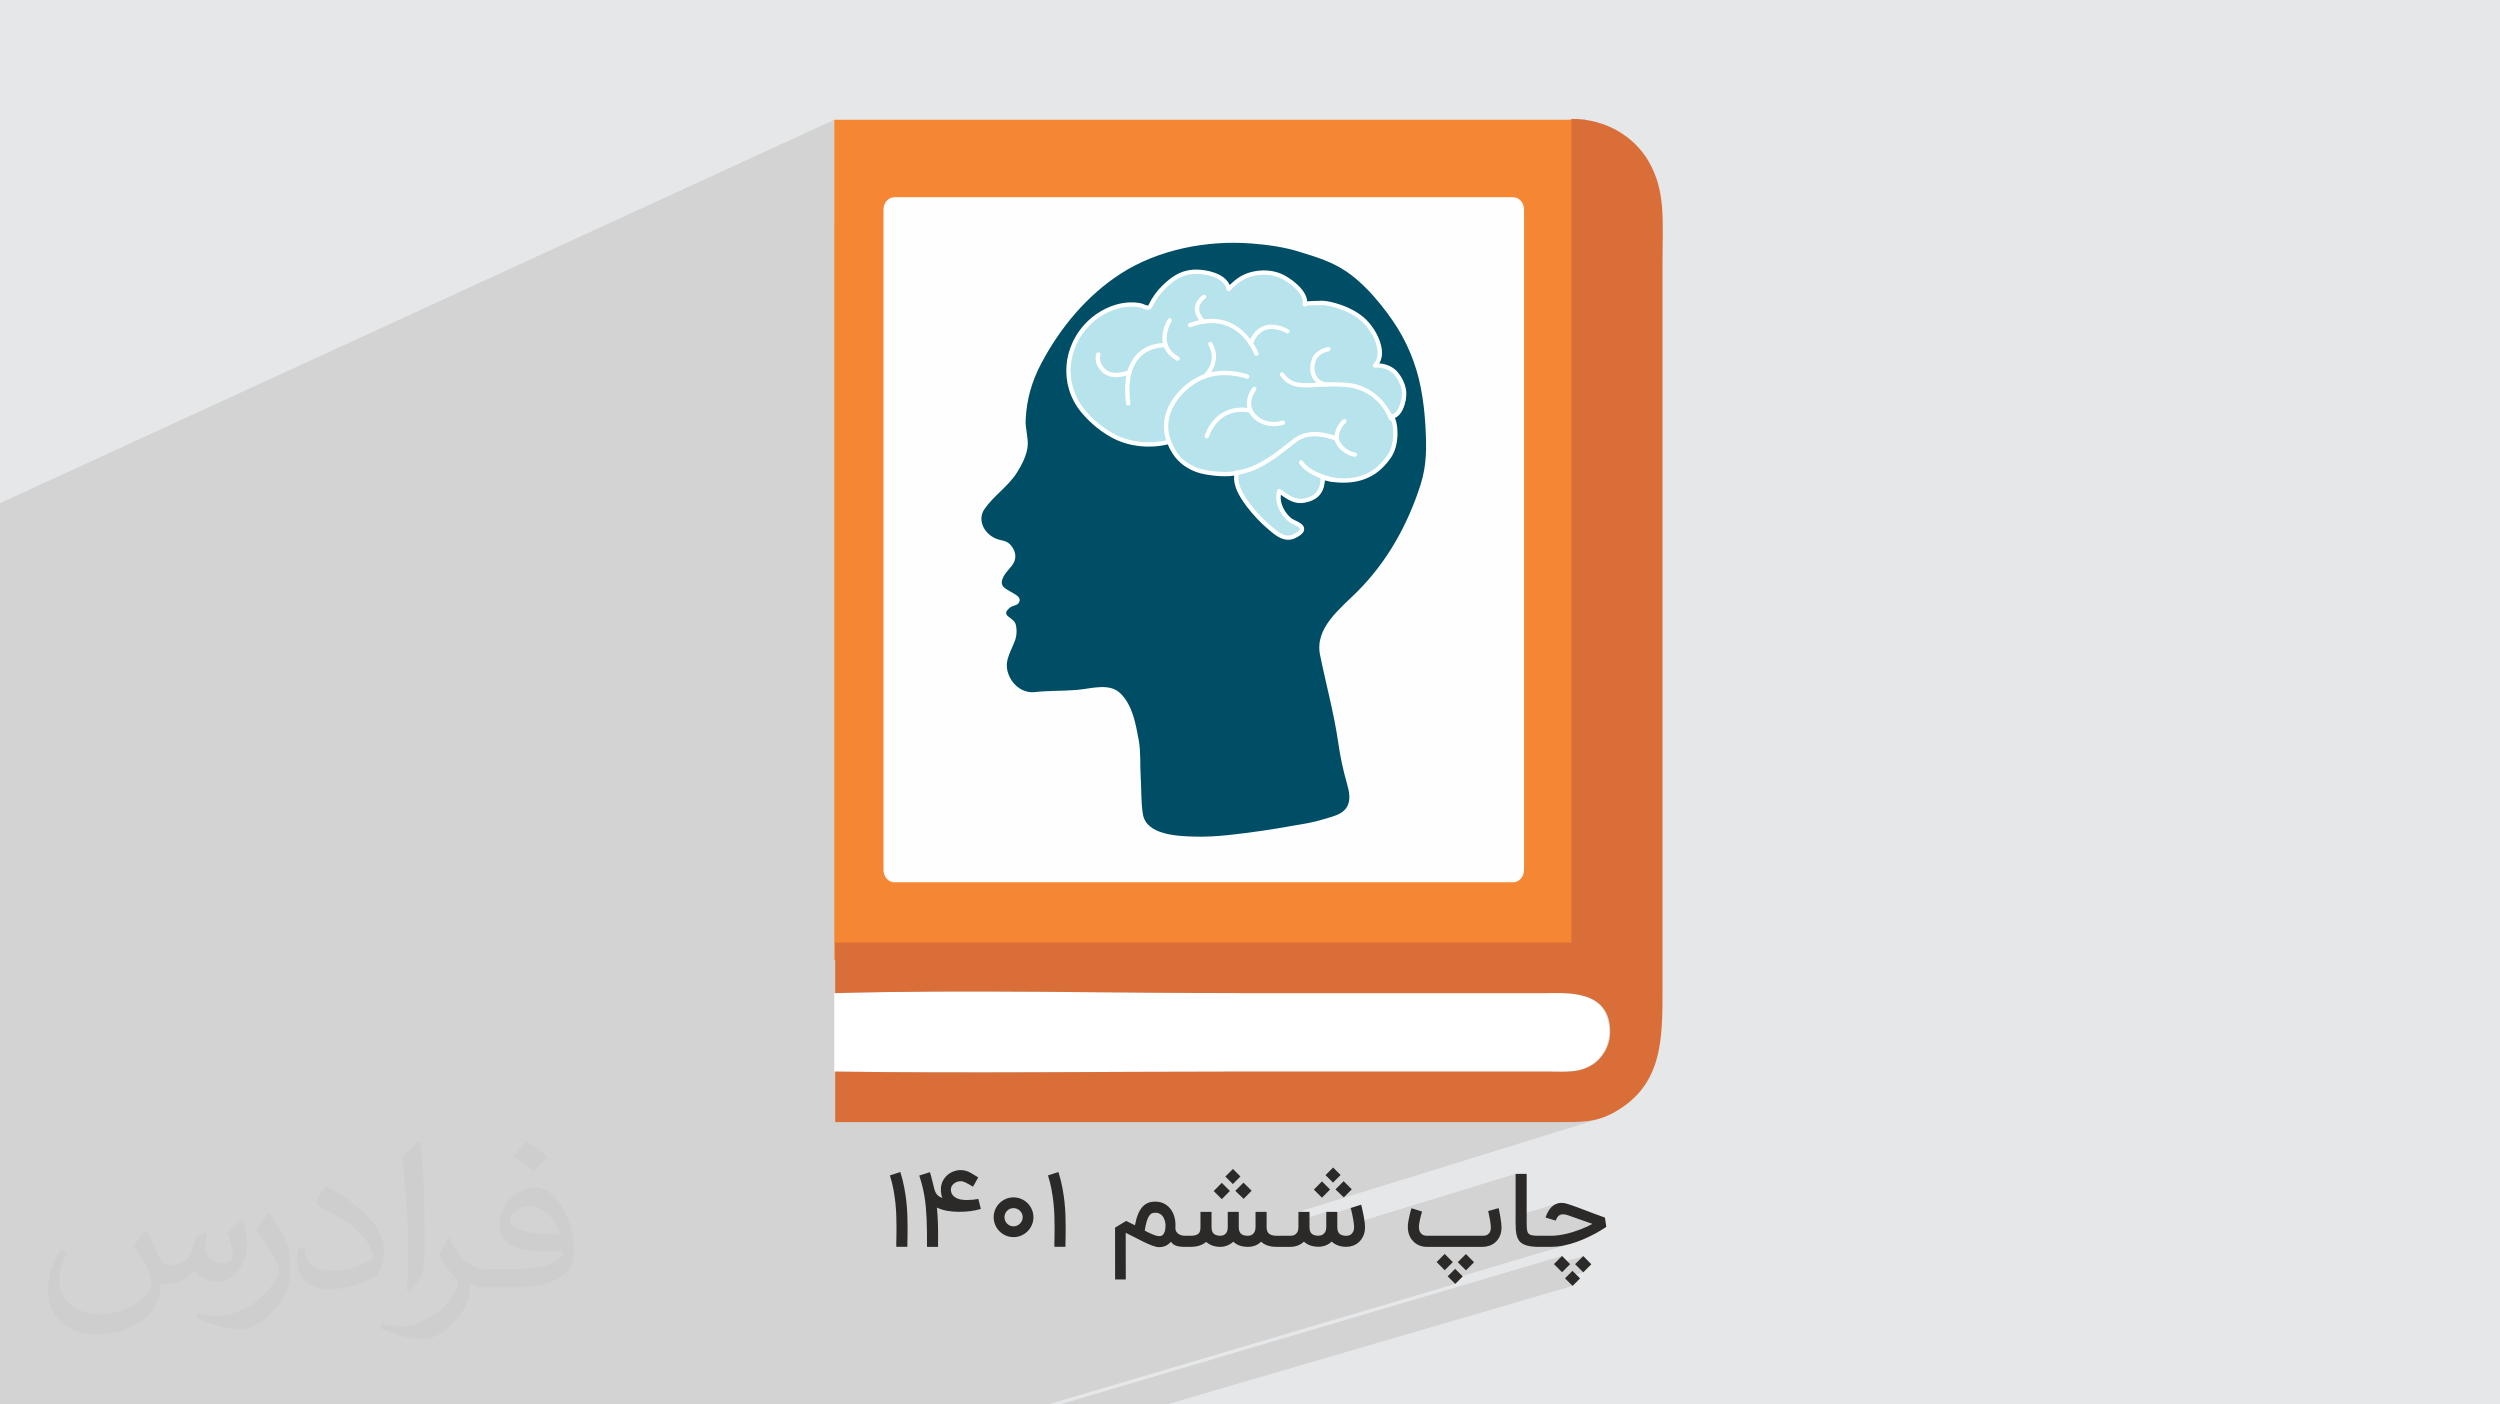
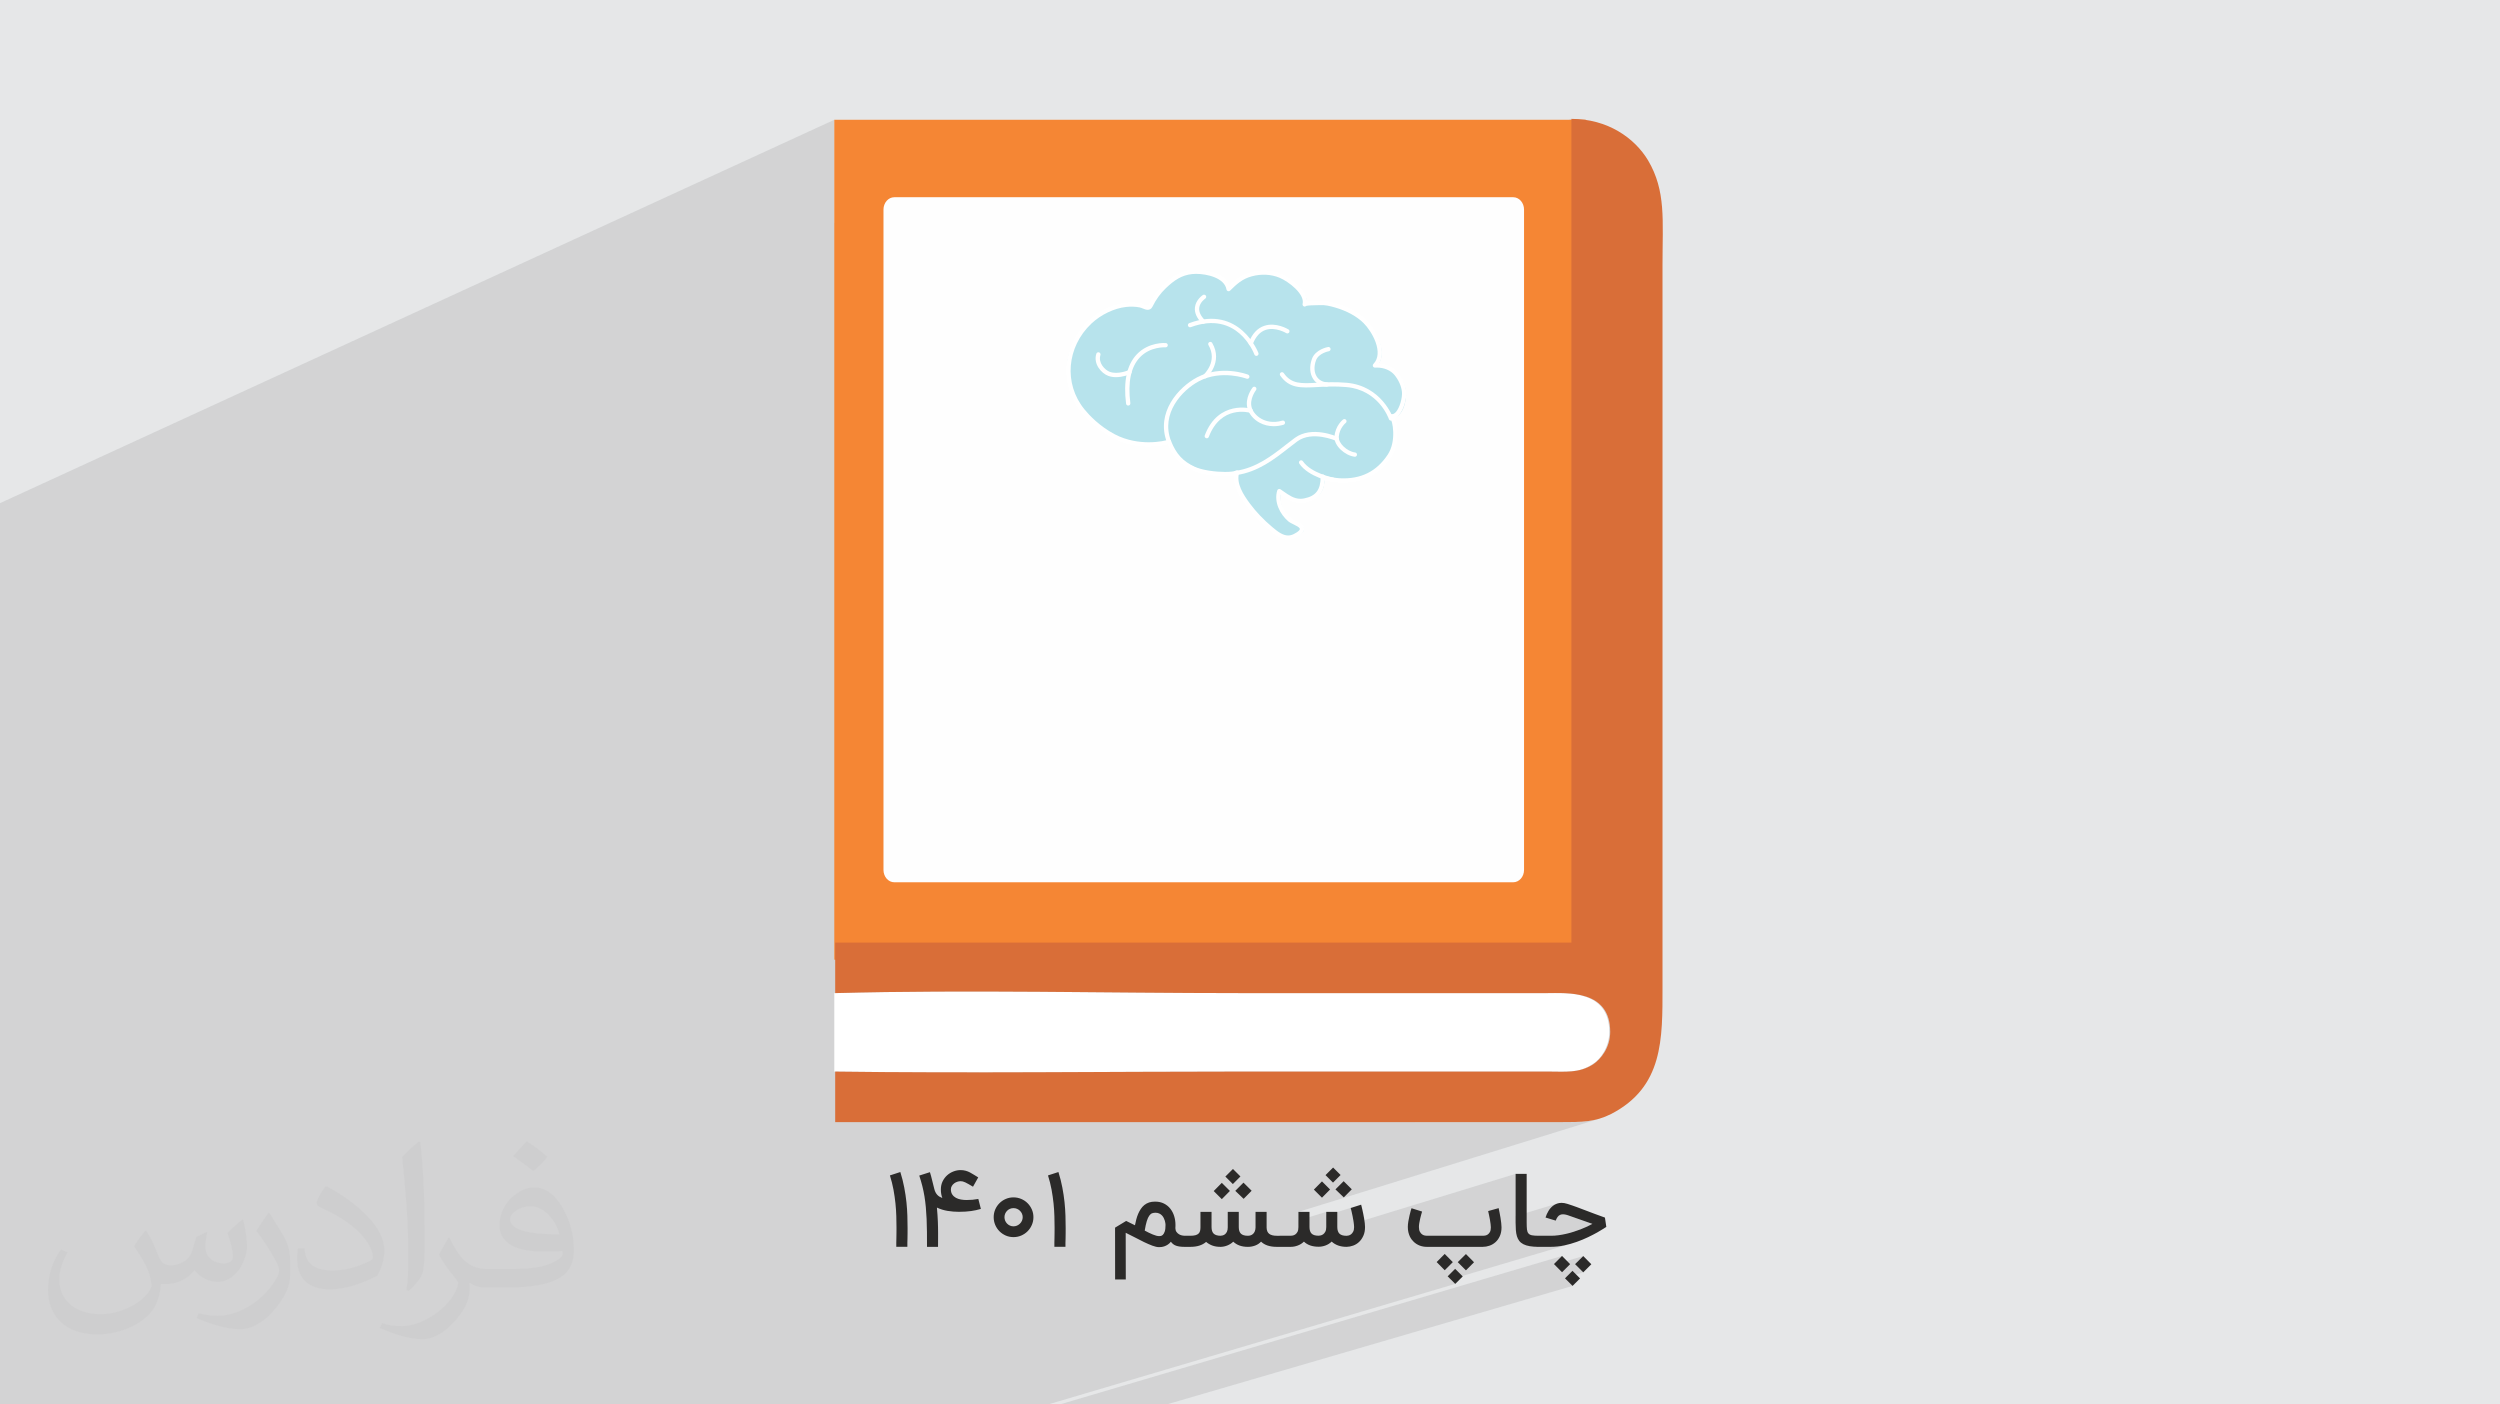
<svg xmlns="http://www.w3.org/2000/svg" xml:space="preserve" width="94.192mm" height="52.917mm" version="1.1" style="shape-rendering:geometricPrecision; text-rendering:geometricPrecision; image-rendering:optimizeQuality; fill-rule:evenodd; clip-rule:evenodd" viewBox="0 0 9419.16 5291.66">
  <defs>
    <style type="text/css">
   
    .fil5 {fill:#D96E38}
    .fil0 {fill:#E6E7E8}
    .fil3 {fill:#F58634}
    .fil6 {fill:#FEFEFE}
    .fil4 {fill:white}
    .fil10 {fill:#2B2A29;fill-rule:nonzero}
    .fil7 {fill:#004E66;fill-rule:nonzero}
    .fil8 {fill:#B7E3EC;fill-rule:nonzero}
    .fil9 {fill:white;fill-rule:nonzero}
    .fil2 {fill:#373435;fill-opacity:0.031}
    .fil1 {fill:#2B2A29;fill-opacity:0.102}
   
  </style>
  </defs>
  <g id="Layer_x0020_1">
    <polygon class="fil0" points="-0,0 9419.16,0 9419.16,5291.66 -0,5291.66 " />
    <path class="fil1" d="M3744.96 5291.66l-27.52 0 -22.46 0 -33.84 0 -33.41 0 -9.1 0 -6.19 0 -61.41 0 -0.46 0 -52.32 0 -19.58 0 -0.74 0 -120.61 0 -154.61 0 -74.24 0 -99.3 0 -23.92 0 -10.41 0 -63.22 0 -23.86 0 -5.57 0 -6.63 0 -5.03 0 -8.69 0 -8.01 0 -75.53 0 -17.53 0 -24.7 0 -1.96 0 -41.65 0 -25.17 0 -1.28 0 -4.36 0 -7.5 0 -15.77 0 -11.49 0 -1.37 0 -62.31 0 -18.5 0 -13.35 0 -1.96 0 -0.87 0 -0.42 0 -4.56 0 -1.01 0 -71.66 0 -3.4 0 -15.98 0 -0.53 0 -2.52 0 -10.29 0 -13.24 0 -8.7 0 -18.12 0 -36.05 0 -9.68 0 -11.32 0 -3.59 0 -36.59 0 -11.59 0 -57.07 0 -21.15 0 -5.65 0 -28.13 0 -2.49 0 -36.42 0 -12.62 0 -3.51 0 -28.88 0 -10.4 0 -0.61 0 -30.55 0 -5.51 0 -14.85 0 -10.69 0 -10.44 0 -20.84 0 -0.65 0 -26.52 0 -1.76 0 -1.89 0 -12.99 0 -23.98 0 -19.41 0 -33.75 0 -22.76 0 -4.76 0 -125.74 0 -44.04 0 -6.57 0 -32.51 0 -70.26 0 -39.27 0 -17.23 0 -74.52 0 -0.63 0 -24.96 0 -22.38 0 -105.43 0 -0.28 0 -40.17 0 -84.17 0 -14.19 0 -72.01 0 -35.19 0 -122.56 0 -46.34 0 -11.16 0 -16.73 0 -102.92 0 -81.44 0 -573.43 0 -76.87 0 0 -0.51 0 -32.03 0 -28.63 0 -110.4 0 -1.05 0 -0.03 0 -0.02 0 -0.01 0 -1.04 0 -263.65 0 -1.09 0 -1.05 0 -1.6 0 -14.38 0 -19.1 0 -59.18 0 -17.74 0 -56.95 0 -57.7 0 -125.27 0 -122.38 0 -172.83 0 -66.55 0 -46.1 0 -82.71 0 -92.72 0 -0.35 0 -3.59 0 -8.19 0 -1.26 0 -1.43 0 -2.7 0 -1.95 0 -3.16 0 -4.49 0 -29.36 0 -5.91 0 -1.46 0 -5.88 0 -3.67 0 -26.49 0 -2.5 0 -1.02 0 -4.98 0 -6.28 0 -1.75 0 -0.78 0 -2.57 0 -13.17 0 -0.5 0 -0.62 0 -1.84 0 -0.4 0 -0.48 0 -0.45 0 -1.7 0 -0.48 0 -8.97 0 -0.08 0 -9.3 0 -0.86 0 -4.59 0 -1.41 0 -2.62 0 -0.06 0 -2.06 0 -0.51 0 -5.5 0 -3.21 0 -6.78 0 -0.52 0 -0.38 0 -25.47 0 -14.2 0 -7.79 0 -8.9 0 -0.19 0 -12.12 0 -0.49 0 -3.15 0 -0.3 0 -1.94 0 -0.79 0 -1.01 0 -0.49 0 -2.86 0 -4.58 0 -1.91 0 -1.17 0 -1.61 0 -0.63 0 -0.42 0 -1.26 0 -0.31 0 -2.34 0 -4.65 0 -0.01 0 -0.66 0 -1.07 0 -1.73 0 -3.37 0 -0.52 0 -0.01 0 -0.08 0 -9.76 0 -8.37 0 -1.05 0 -7.97 0 -0.27 0 -2.51 0 -3.14 0 -1.06 0 -1.76 0 -9.51 0 -19.95 0 -21.18 0 -5.85 0 -2.15 0 -7.28 0 -6.09 0 -16.57 0 -2.06 0 -15.27 0 -0.52 0 -1.46 0 -8.76 0 -0.53 0 -0.22 0 -1.13 0 -0.19 0 -5.1 0 -4.11 0 -3.01 0 -1.57 0 -4.73 0 -0.54 0 -2.79 0 -1.46 0 -2.75 0 -0.14 0 -4.07 0 -3.37 0 -3 0 -3.6 0 -9.49 0 -1.27 0 -0.21 0 -40.69 0 -0.97 0 -1.38 0 -8.93 0 -0.19 0 -2.91 0 -2.36 0 -0.17 0 -1.29 0 -12.44 0 -2.47 0 -1.34 0 -1.2 0 -0.83 0 -24.25 0 -6.83 0 -24.15 0 -0.22 0 -0.34 0 -4.08 0 -0.36 0 -0.21 0 -7.18 0 -1.62 0 -0.25 0 -0.19 0 -0.14 0 -0.06 0 -0.7 0 -1.68 0 -6.58 0 -12.41 0 -3.04 0 -6.64 0 -0.55 0 -1.52 0 -10.62 0 -0.47 0 -2.71 0 -7.06 0 -7.99 0 -11.26 0 -3.73 0 -2.03 0 -0.57 0 -2.27 0 -2.45 0 -0.33 0 -0.64 0 -2.09 0 -0.79 0 -0.67 0 -0.3 0 -2.42 0 -6.08 0 -0.05 0 -0.94 0 -1.32 0 -5.05 0 -4.34 0 -14.86 0 -14.76 0 -0.8 0 -11.03 0 -1.74 0 -3.35 0 -1.81 0 -7.07 0 -0.58 0 -0.78 0 -3.39 0 -1.65 0 -7.87 0 -7.26 0 -26.62 0 -0.03 0 -2.7 0 -6.57 0 -6.1 0 -1.39 0 -0.01 0 -6.06 0 -0.56 0 -2.95 0 -14.9 0 -0.84 0 -1.5 0 -1.14 0 -0.27 0 -1.09 0 -0.12 0 -8.87 0 -1.28 0 -15.46 0 -5.17 0 -1.64 0 -8.42 0 -0.31 0 -0.15 0 -7.71 0 -9.39 0 -1.28 0 -7.21 0 -2.49 0 -3.32 0 -1.14 0 -3.66 0 -3.31 0 -4.91 0 -1.42 0 -0.1 0 -0.73 0 -0.63 0 -0.69 0 -2.18 0 -0.25 0 -5.34 0 -6.07 0 -79.34 0 -8.82 0 -572.6 0 -0.04 0 -3.03 0 -350.04 3143.37 -1444.44 0 389.44 210.21 -93.96 7.65 -2.71 8.09 -0.93 0.1 -0.04 1851.4 0 699.66 -295.2 0 3103.47 -195.53 64.57 249.93 0 -383.78 125.8 237.61 0 15 -0.11 16.7 -0.16 18.03 0.07 19 0.57 19.6 1.35 19.83 2.4 19.68 3.72 19.18 5.33 18.3 7.19 17.06 9.34 15.45 11.76 13.46 14.46 11.11 17.42 8.39 20.66 5.31 24.18 1.85 27.97 -0.39 10.67 -1.13 10.34 -1.82 9.99 -2.45 9.63 -3.02 9.25 -3.55 8.85 -4.02 8.45 -4.43 8.02 -4.79 7.59 -5.09 7.13 -5.34 6.67 -5.54 6.18 -5.68 5.69 -5.76 5.17 -5.79 4.65 -5.77 4.1 -10.12 5.9 -10.01 5.02 -9.92 4.2 -9.89 3.46 -630.22 198.98 540.94 0 3.4 0 15.51 -0.01 14.71 -0.05 13.98 -0.14 13.32 -0.28 12.75 -0.45 12.25 -0.68 11.82 -0.95 11.47 -1.26 11.19 -1.62 10.98 -2.02 10.85 -2.47 10.8 -2.97 -1133.9 351.12 0 32.24 104.9 -32.38 0 13.44 131.41 -40.51 -39.45 12.59 0.2 0.72 0.21 0.79 0.24 0.86 0.25 0.94 0.27 1.02 0.29 1.09 0.31 1.16 0.33 1.25 0.32 1.31 0.32 1.35 0.33 1.4 0.34 1.45 0.35 1.49 0.35 1.54 0.36 1.58 0.36 1.63 0.36 1.64 0.36 1.67 0.36 1.71 0.36 1.73 0.35 1.75 0.36 1.79 0.36 1.8 0.36 1.83 0.36 1.83 0.35 1.81 0.33 1.81 0.33 1.8 0.31 1.79 0.31 1.79 0.3 1.79 0.29 1.79 0.29 1.74 0.27 1.72 0.25 1.69 0.24 1.67 0.23 1.63 0.22 1.62 0.01 0.04 609.6 -186.77 0 159.28 157.62 -47.55 -3.12 1.07 -3.01 1.24 -2.91 1.41 -2.79 1.57 -2.7 1.73 -2.59 1.89 -2.47 2.05 -2.36 2.16 -2.27 2.27 -2.17 2.39 -2.07 2.5 -1.96 2.62 -1.86 2.74 -1.76 2.85 -1.69 2.93 -1.59 2.96 -1.5 2.99 -1.41 3.04 -1.32 3.06 -1.23 3.11 -1.14 3.14 -1.04 3.18 10.51 3.17 46.54 -13.98 1.41 -0.42 1.46 -0.34 1.51 -0.26 1.55 -0.17 1.61 -0.09 1.65 -0.02 1.69 0.07 1.75 0.13 1.81 0.21 1.88 0.28 1.94 0.35 2 0.43 2.06 0.49 2.12 0.57 95.17 33.42 -2.29 1.29 -2.35 1.28 -2.42 1.29 -2.49 1.29 -2.56 1.3 -2.62 1.29 -2.7 1.3 -2.77 1.31 -2.86 1.31 -2.9 1.3 -2.95 1.29 -2.99 1.29 -3.04 1.27 -3.09 1.27 -3.13 1.25 -3.18 1.24 -3.24 1.24 -3.27 1.22 -3.31 1.2 -3.33 1.18 -3.38 1.15 -3.4 1.14 -3.45 1.12 -3.47 1.11 -3.47 1.09 -3.48 1.05 -132.29 39.42 0 14.98 3.24 0.08 4.87 0.04 46.86 0 6.14 -0.09 6.14 -0.25 6.16 -0.42 6.16 -0.59 6.16 -0.75 6.18 -0.92 6.18 -1.07 6.18 -1.23 6.14 -1.38 6.07 -1.47 6.02 -1.55 5.96 -1.64 5.89 -1.73 -457.58 135.77 16.97 16.97 -1534.59 454.33 -70.76 0 -48.35 0 -6.55 0 -22.36 0 -7.63 0 -26.83 0 -20.39 0 -0.46 0zm649.72 0l-120.48 0 -7.59 0 -57.13 0 -20.13 0 -51.84 0 -68.64 0 -7.81 0 -69 0 1893.17 -559.72 -30.49 30.56 1.86 1.88 108.57 -32.02 -30.92 30.5 30.92 30.9 -65.58 19.22 -3.31 3.31 28.6 28.6 -1530.2 446.77z" />
    <path class="fil2" d="M550.85 4636.82c17.98,27.25 29.64,53.44 41.02,82.55 8.46,16.94 12.95,48.16 52.65,48.16 11.63,0 28.32,-3.43 43.13,-11.63 16.66,-8.74 29.36,-21.97 35.99,-42.06l15.87 -53.44 38.63 -19.05 2.64 2.64c-5.28,20.12 -6.6,39.42 -6.6,54.51 0,44.7 38.63,61.65 69.32,61.65 17.98,0 34.14,-8.74 34.14,-25.15 0,-21.16 -8.99,-57.15 -20.65,-89.43 17.98,-17.98 35.99,-35.99 56.62,-50.55l3.17 1.6c8.99,38.1 14.02,75.67 14.02,100.81 0,24.61 -10.85,51.87 -19.84,69.6 -18.52,34.92 -51.33,62.71 -91.01,62.71 -30.15,0 -63.75,-15.09 -86.79,-43.13l-1.32 0c-21.69,27 -55.3,51.33 -109.02,51.33l-16.66 0c-2.64,35.46 -10.31,60.58 -21.97,83.08 -32,62.43 -127,106.63 -216.43,106.63 -124.36,0 -186.79,-71.7 -186.79,-167.21 0,-59 19.3,-113.77 48.95,-152.65l24.33 10.06c-18.52,35.46 -30.96,68.78 -30.96,101.6 0,89.43 72.77,132.03 156.64,132.03 77.8,0 174.09,-49.48 191.57,-106.88 -6.6,-62.71 -30.15,-92.07 -66.14,-149.22 10.85,-19.05 24.87,-38.1 42.34,-58.47l3.17 0 0 0 0 0 -0.02 -0.09zm1434.31 -336.55c26.19,16.41 51.87,35.71 76.99,57.94 -14.02,19.84 -31.5,37.85 -53.19,53.72 -25.15,-20.37 -50.27,-37.85 -75.95,-56.36 17.45,-19.58 34.67,-38.35 52.12,-55.3l0 0 0 0 0 0 0 0 0 0 0.03 0zm13.49 244.48c-42.34,0 -76.99,27.79 -76.99,48.41 0,44.2 84.66,57.94 186,57.4 -12.7,-51.87 -57.15,-105.84 -109.02,-105.84l0.01 0.03zm-95 236.55c55.04,0 103.2,-1.6 139.95,-10.85 41.02,-10.31 75.67,-30.96 75.67,-45.24 0,-3.71 0,-8.2 -1.32,-11.91 -23.01,2.11 -49.48,2.11 -72.49,2.11 -74.6,0 -131.75,-16.94 -154.25,-58.75 -5.56,-11.63 -9.52,-24.61 -9.52,-39.42 0,-40.49 17.45,-79.91 48.16,-107.16 25.65,-22.48 53.97,-36.5 82.8,-36.5 52.12,0 93.65,41.81 122.76,107.7 15.87,35.99 26.72,77.52 26.72,129.92 0,34.92 -9.52,64.29 -31.22,85.98 -40.49,39.17 -115.09,53.97 -229.39,53.97l-51.87 0 0 0 -13.49 0c-28.32,0 -48.69,-5.03 -64.82,-17.45l-2.64 0c0.79,6.6 1.32,12.95 1.32,19.05 0,25.65 -8.46,58.47 -25.65,84.66 -50.8,75.41 -105.84,108.2 -153.47,108.2 -48.16,0 -107.16,-18.52 -160.35,-42.6l9.52 -18.52c17.2,7.14 41.02,11.91 73.81,11.91 85.98,0 198.96,-82.55 212.98,-163.25 -3.17,-6.6 -8.99,-15.34 -17.2,-24.61 -25.15,-29.9 -41.02,-54.76 -55.83,-80.95 12.7,-25.15 24.33,-45.24 35.18,-63.5l4.5 -0.53c36.78,74.88 70.1,117.73 144.45,117.73l11.63 0 0 0 53.97 0 0 0 0 0 0 0 0 0 0 0 0.09 0.01zm-372.54 79.12c6.35,-34.39 6.88,-73.02 6.88,-109.02l0 -53.44c0,-99.75 -12.7,-244.73 -23.01,-339.19 17.98,-19.3 43.13,-42.06 62.97,-57.4l5.82 1.6c13.49,118.8 16.66,256.39 16.66,383.64 0,33.35 -1.32,65.89 -4.5,89.69 -1.85,30.15 -19.3,52.91 -56.62,87.83l-8.2 -3.71zm-383.38 -157.43c1.85,46.84 24.87,83.62 105.31,83.62 50.01,0 92.33,-12.95 139.17,-35.18 8.46,-3.71 12.95,-8.74 12.95,-12.95 0,-29.36 -22.48,-68.25 -60.32,-103.71 -36.78,-33.35 -85.47,-62.71 -130.96,-82.3 -15.62,-6.6 -20.65,-13.49 -20.65,-20.12 0,-13.49 17.98,-41.81 32.82,-62.18l5.03 -0.53c52.12,27.25 110.34,67.74 153.47,112.7 39.17,41.53 63.5,83.62 63.5,129.39 0,33.86 -10.31,65.61 -27,95.25 -57.15,28.83 -118.01,50.8 -178.33,50.8 -73.28,0 -123.29,-34.39 -123.29,-115.09 0,-8.74 0,-22.22 3.17,-39.7l25.15 0 0 0 0 0 0 0 0 0 0 0 -0.02 0zm-132.57 -133.1l45.52 73.56c16.66,27.25 32.28,56.9 32.28,103.71l0 59.79c0,48.41 -30.96,100.28 -80.95,151.61 -39.17,34.67 -73.81,49.48 -105.84,49.48 -47.62,0 -102.13,-14.81 -165.1,-41.81l7.14 -18.52c19.84,5.28 42.85,9.78 71.17,9.78 90.5,-0.53 183.08,-66.67 225.42,-147.37 5.03,-9.27 6.88,-17.98 6.88,-24.08 0,-9.27 -5.03,-19.58 -8.99,-28.83 -23.01,-43.38 -48.69,-83.08 -76.99,-119.86 14.81,-23.29 29.64,-45.77 45.77,-68l3.71 0.53 0 0 0 0 0 0 0 0 0 0 -0.02 0.01z" />
    <g id="_3108968721952">
      <g>
        <polygon class="fil3" points="3143.37,3615.88 5974.88,3615.88 5974.88,451.24 3143.37,451.24 " />
        <path class="fil4" d="M3143.37 4037.38l0 -295.72c503.08,-13.62 1023.16,0 1529.64,0l1152.33 0c74.75,0 237.94,-13.62 237.94,146.15 0,57.78 -33.99,105.38 -64.57,122.38 -50.98,33.99 -101.98,27.17 -169.95,27.17l-1152.33 0c-509.87,0 -1026.56,6.8 -1536.44,0l3.4 0 -0.03 0 0.01 0.02z" />
        <path class="fil5" d="M3143.37 4037.38c509.86,6.8 1026.56,0 1536.44,0l1152.33 0c67.96,0 115.57,6.8 169.95,-27.17 30.6,-20.41 64.57,-64.6 64.57,-122.38 0,-159.76 -163.16,-146.15 -237.95,-146.15l-1152.33 0c-506.47,0 -1026.57,-13.61 -1529.65,0l0 -190.37 2773.75 0 0 -3103.47c135.96,0 237.95,71.36 288.94,156.37 67.96,115.58 54.37,224.33 54.37,394.32l0 2719.37c0,197.13 3.4,377.31 -193.76,479.3 -61.17,30.57 -108.78,30.57 -193.76,30.57l-3.4 0 -2726.15 0 0 -190.33 -3.4 0 0 0 0.05 -0.06z" />
        <path class="fil6" d="M3369.42 743.04l2331.85 0c22.53,0.03 40.79,20.87 40.79,46.56l0 2487.98c0,25.7 -18.28,46.51 -40.79,46.51l-2331.85 0c-22.51,0 -40.76,-20.83 -40.76,-46.53l0 -2487.98c0,-25.69 18.28,-46.51 40.79,-46.51l-0.03 -0.03z" />
        <g id="_2443797147280">
-           <path class="fil7" d="M5145.6 1084.3c-22.05,-22.03 -45.21,-42.11 -68.98,-58.58 -57.41,-39.83 -115.03,-56.61 -181.24,-77.15 -58.55,-18.15 -119.57,-26.54 -180.55,-31.26 -167.12,-12.91 -351.31,22.57 -493.09,114.21 -127.06,82.13 -227.44,203.5 -297.89,336.4 -36.6,69.07 -55.93,136.95 -59.5,214.35 -1.52,33.54 10.28,65.57 7.57,98.37 -2.75,33.38 -22.58,71.67 -40.13,99.58 -33.18,52.72 -88.92,88.2 -122.84,138.24 -28.05,41.45 -0.13,91.87 41.63,110.14 24.92,10.91 42.53,5.03 60.66,29.07 17.78,23.62 19.92,49.63 1.13,73.7 -14.21,18.19 -40.94,42.35 -37.69,67.76 3.86,30.09 89.18,39.91 62.04,74.44 -6.03,7.67 -22.41,8.6 -30.49,14.94 -41.38,32.57 12.8,35.88 20.48,63.49 5.36,19.31 4.31,43.49 -2.99,62.49 -19.57,50.94 -44.71,81.97 -20.12,135.27 16.78,36.38 54.47,62.38 94.97,57.8 53.08,-6 106.71,-3.63 160.48,-8.31 53.87,-4.69 122.38,-27.97 163.74,14.51 45.32,46.5 55.88,112.79 67.41,173.99 8.56,45.38 4.53,92.44 7.54,138.41 3.08,47.21 0.79,94.65 8.37,141.52 12.73,78.82 132.2,82.35 191.85,84.31 85.19,2.8 169.84,-10.04 254,-21.43 39.26,-5.32 78.13,-12.47 117.19,-19.16 40.47,-6.91 79.83,-12.58 118.88,-25.17 30.96,-9.97 68.92,-15.75 86.97,-46.26 15.82,-26.76 7.48,-61.55 -0.48,-89.45 -14.21,-49.75 -24.89,-99.53 -32.23,-150.94 -15.9,-111.2 -46.59,-222.48 -68.82,-332.47 -20.47,-101.29 76.05,-173.83 140.35,-238.05 112.22,-112.12 189.6,-251.15 237.97,-401.43 24.71,-76.8 23.14,-145.38 18.66,-224.84 -2.69,-47.45 -8.28,-95.8 -17.42,-142.59 -17.49,-89.75 -53.4,-175.92 -105.23,-251.28 -28.67,-41.7 -63.72,-86.14 -102.2,-124.62z" />
          <path class="fil8" d="M4911.67 1999.69c1.36,-3.34 1.42,-6.93 -0.44,-10.7 -6.32,-12.61 -34.3,-20.14 -44.97,-29.24 -29.54,-25.14 -50.94,-68.34 -39.1,-107.82 29.34,19.76 55.35,43.38 94.82,35.66 52.11,-10.22 69.16,-40.88 69.08,-89.87 0.01,8.04 57.54,13.77 64.24,14.1 78.78,3.72 142.53,-31.93 182.79,-99.07 14.71,-24.47 15.58,-53.19 14.68,-80.93 -0.54,-16.85 4.94,-48.67 -10.68,-60.19 42.74,7.3 58.21,-63.31 55.25,-93.84 -2.38,-24.6 -14.45,-49.6 -30.06,-68.47 -18.99,-22.95 -50.84,-32.54 -79.73,-30.61 44.37,-45.83 -1.88,-130.67 -37.39,-165.7 -30.21,-29.78 -70.7,-49.06 -111.07,-60.67 -19.65,-5.67 -40.31,-10.7 -60.81,-9.15 -7.62,0.57 -54.09,-0.18 -55.44,5.36 10.87,-44.27 -59.33,-94.64 -92.31,-108.15 -34.65,-14.22 -72.92,-15.2 -108.87,-5.49 -36.63,9.88 -59.41,29.75 -85.53,55.97 -9.3,-54.07 -95.22,-69.36 -138.21,-64.7 -14.37,1.56 -28.44,5.18 -41.7,10.95 -12.84,5.6 -24.08,16.21 -37.18,20.63 -12.71,4.29 -21.19,5.16 -31.47,15.36 -9.69,9.61 -17.37,20.97 -25.68,31.74 -7.92,10.24 -16.04,20.94 -22.22,32.21 -3.39,6.19 -5.07,17.78 -11.09,21.96 -6.12,4.25 -10.33,-0.34 -16.14,-3.18 -18.62,-9.09 -43.08,-7.92 -63.25,-5.73 -31.18,3.39 -61.39,14.54 -88.5,30.1 -24.41,14.02 -46.22,23.07 -64.44,45.85 -11.81,14.74 -25.84,27.08 -36.52,42.81 -15.94,23.52 -28.46,47.88 -34.79,75.63 -5.72,25.14 -5.93,49.28 -2.31,74.69 2.06,14.53 4.6,29.28 8.5,43.53 4.02,14.71 14.4,27.63 23.74,39.31 11.7,14.64 19.61,32 31.59,46.69 37.8,46.41 75.96,81.47 131.96,104.37 16.34,6.69 32.84,15.22 50.52,17.55 15.77,2.09 33.5,1.56 49.44,0.75 14.26,-0.74 28.69,-2.42 42.76,-1.45 6.02,0.4 49.95,2.54 51.15,-5.69 -6.93,47.21 41.4,73.04 83.91,93.93 30.22,14.84 62.44,18.99 95.6,23.12 24.66,3.08 48.92,8.96 71.56,-2.16 -12.06,43.31 21.53,91.02 47.28,125.47 24.71,33.1 53.78,62.89 85.41,89.42 26.09,21.91 54.8,44.69 89.71,26.79 8.36,-4.27 22.11,-11.74 25.91,-21.14z" />
          <path class="fil9" d="M4660.53 1772.3c1.85,0 3.69,0.65 5.19,1.87 2.46,2.06 3.49,5.35 2.62,8.44 -10.7,38.35 15.02,79.91 41.59,115.48 23.17,31.05 51.47,60.67 84.11,88.07 20.43,17.13 38.99,31.33 59.2,31.33l0.01 0c7.24,0 14.31,-1.81 21.6,-5.53 4.74,-2.45 19.22,-9.9 22.07,-16.99 0.6,-1.46 0.55,-2.58 -0.18,-4 -2.62,-5.26 -14.02,-10.81 -23.2,-15.27 -7.62,-3.72 -14.83,-7.23 -19.78,-11.44 -30.33,-25.81 -54.94,-71.8 -41.6,-116.34 0.75,-2.47 2.63,-4.44 5.05,-5.31 2.43,-0.87 5.13,-0.54 7.26,0.91 3.94,2.63 7.79,5.34 11.62,8.04 20.35,14.26 39.56,27.73 63.58,27.73 4.39,0 8.95,-0.45 13.53,-1.35 44.49,-8.7 62.6,-32.44 62.52,-81.9 -0.01,-4.49 3.62,-8.13 8.11,-8.13l0.01 0c3.14,0 5.87,1.78 7.22,4.4 8.23,4.32 46.24,9.19 57.38,9.7 78.89,3.77 137.63,-25.23 180,-89.03 33.86,-51 18.69,-130.55 8.39,-138.14 -3.01,-2.22 -4.12,-6.22 -2.68,-9.67 1.44,-3.44 5.1,-5.53 8.76,-4.88 5.41,0.84 10.74,-1.71 16.14,-7.68 15.19,-16.71 25,-55.09 23.01,-75.71 -2.11,-21.58 -12.4,-44.95 -28.23,-64.09 -14.47,-17.46 -39.23,-27.89 -66.2,-27.89 -2.28,0 -4.51,0.08 -6.75,0.23 -3.36,0.09 -6.5,-1.64 -7.9,-4.69 -1.41,-3.05 -0.81,-6.64 1.52,-9.07 40.63,-41.97 -5.02,-122.47 -37.27,-154.28 -25.92,-25.57 -63.13,-45.85 -107.6,-58.66 -18.73,-5.37 -38.61,-10.28 -57.96,-8.85 -1.75,0.15 -5.49,0.21 -10.26,0.29 -9.32,0.16 -33.37,0.59 -39.9,2.59 -1.94,2.05 -4.89,3.01 -7.82,2.29 -4.35,-1.07 -7.02,-5.46 -5.95,-9.81 9.06,-36.95 -53.04,-84.59 -87.5,-98.72 -31.63,-12.97 -68.19,-14.76 -103.67,-5.18 -35.78,9.67 -57.38,29.27 -81.91,53.88 -2.14,2.13 -5.31,2.93 -8.18,2 -2.9,-0.91 -5.04,-3.37 -5.57,-6.36 -7.4,-43.09 -72.5,-58.74 -114.45,-58.74 -5.32,0 -10.34,0.26 -14.87,0.74 -40.5,4.4 -67.89,23.6 -98.99,53.18 -20.21,19.22 -37.2,42.69 -50.51,69.76 -4.8,9.75 -12.4,11.79 -17.92,11.79 -6.23,0 -12.5,-2.55 -18.59,-5 -3.9,-1.59 -7.93,-3.22 -11.44,-3.95 -15.69,-3.19 -33.13,-3.82 -51.29,-1.85 -44.85,4.87 -94.94,28.84 -130.7,62.57 -93.39,88.07 -104.83,226.87 -26.61,322.85 18.03,22.13 56.82,63.79 114.03,94.11 47.24,25.05 95.89,30.31 128.39,30.31 38.83,0 66.82,-7.18 73.56,-9.7 4.14,-1.5 8.74,0.51 10.38,4.59 19.87,49.58 45.06,76.94 89.85,97.6 28.71,13.25 79.09,19.27 113.76,19.27 19.58,0 35.07,-1.86 41.43,-4.99 1.14,-0.55 2.37,-0.82 3.59,-0.82zm192.72 261.42l-0.01 0c-27.76,0 -50.97,-19.47 -69.62,-35.12 -33.6,-28.19 -62.79,-58.74 -86.71,-90.79 -26.02,-34.85 -51.19,-75.3 -46.82,-115.94 -10.85,1.97 -23.93,2.48 -34.58,2.48 -37.61,0 -89.46,-6.43 -120.57,-20.77 -46.23,-21.32 -74.25,-50.4 -95.24,-99.36 -14.67,3.96 -40.99,8.36 -71.74,8.36 -34.34,0 -85.82,-5.58 -136.01,-32.19 -59.73,-31.67 -100.19,-75.14 -119,-98.2 -83.67,-102.66 -71.59,-250.95 28.07,-344.94 38.79,-36.57 91.15,-61.57 140.07,-66.88 19.84,-2.15 38.96,-1.45 56.3,2.08 4.99,1.03 9.72,2.95 14.29,4.81 4.63,1.87 9.43,3.81 12.49,3.81 1.08,0 2,0 3.35,-2.72 14.16,-28.8 32.29,-53.81 53.88,-74.36 32.62,-31.03 63.56,-52.68 108.44,-57.55 5.11,-0.56 10.71,-0.84 16.62,-0.84 37.28,0 107.1,12.6 126.41,58.3 22.09,-21.29 44.93,-39.17 79.47,-48.51 38.9,-10.49 79.15,-8.49 114.06,5.82 30.71,12.59 96.41,58.14 98.41,104.23 7.94,-1.01 19.5,-1.49 36.31,-1.78 4.33,-0.08 7.72,-0.13 9.34,-0.26 21.74,-1.61 43.53,3.66 63.67,9.45 47.06,13.56 86.65,35.24 114.49,62.7 34.14,33.67 78.32,111.65 47.97,163.47 28.28,2.13 53.89,14.29 69.75,33.45 17.85,21.56 29.47,48.13 31.88,72.86 2.4,24.87 -8.69,67.88 -27.15,88.2 -4.84,5.34 -10.01,9.08 -15.45,11.16 13.87,30.99 16.16,102.4 -13.65,147.28 -45.76,68.89 -109.48,100.31 -194.29,96.26 -8.01,-0.37 -37.52,-2.1 -56.17,-8.61 -3.48,48.63 -27.09,74.84 -75.18,84.26 -5.61,1.09 -11.21,1.65 -16.66,1.65 -29.14,0 -51.39,-15.59 -72.9,-30.68l-1.44 -1.01c-4.31,33.94 16.05,68.55 38.97,88.06 3.38,2.88 9.96,6.09 16.33,9.2 12.58,6.11 25.55,12.41 30.65,22.58 2.79,5.59 3.04,11.61 0.7,17.37 -4.51,11.19 -17.56,19.08 -29.72,25.35 -9.5,4.86 -19.28,7.32 -29.01,7.32z" />
          <path class="fil9" d="M5240.62 1584.72c-3.37,0 -6.52,-2.12 -7.68,-5.49 -1.56,-4.5 -39.4,-110.31 -160.57,-120.91 -42.5,-3.71 -77.88,-1.76 -109.06,-0.06 -61.45,3.38 -105.78,5.78 -139.88,-43.29 -2.57,-3.68 -1.65,-8.73 2.03,-11.3 3.68,-2.56 8.75,-1.66 11.3,2.03 28.94,41.64 65.34,39.64 125.65,36.34 31.73,-1.73 67.68,-3.69 111.37,0.11 131.91,11.53 174.11,130.61 174.52,131.82 1.45,4.23 -0.81,8.85 -5.05,10.3 -0.88,0.29 -1.76,0.45 -2.63,0.45z" />
          <path class="fil9" d="M4998.78 1456.62l-0.56 -0.02c-21.5,-1.44 -39.44,-11.61 -50.52,-28.57 -13.16,-20.16 -14.89,-47.81 -4.77,-75.8 13.11,-36.19 58.85,-44.5 60.79,-44.83 4.38,-0.75 8.6,2.18 9.37,6.6 0.76,4.41 -2.19,8.61 -6.59,9.39 -0.38,0.07 -38.43,7.09 -48.29,34.37 -8.38,23.16 -7.25,45.53 3.1,61.4 8.2,12.6 21.7,20.14 38.01,21.23 4.47,0.31 7.85,4.18 7.56,8.65 -0.3,4.29 -3.86,7.58 -8.1,7.58z" />
          <path class="fil9" d="M4712.51 1301.57c-0.99,0 -1.97,-0.18 -2.95,-0.56 -4.17,-1.63 -6.24,-6.33 -4.6,-10.52 12.85,-33.02 32.48,-54.17 58.34,-62.88 44.06,-14.85 89.37,12.43 91.27,13.59 3.83,2.35 5.02,7.33 2.69,11.16 -2.34,3.8 -7.32,5.03 -11.16,2.69 -0.39,-0.24 -40.91,-24.48 -77.7,-12.03 -21.05,7.13 -37.3,25.08 -48.33,53.37 -1.22,3.2 -4.31,5.17 -7.56,5.18z" />
          <path class="fil9" d="M4733.67 1340.86c-3.29,0 -6.39,-2.02 -7.61,-5.28 -2.57,-6.88 -64.96,-167.78 -239.52,-102.98 -4.15,1.56 -8.87,-0.59 -10.43,-4.79 -1.57,-4.2 0.58,-8.87 4.79,-10.43 189.88,-70.49 259.7,110.71 260.38,112.54 1.57,4.2 -0.58,8.88 -4.77,10.44 -0.95,0.34 -1.9,0.5 -2.84,0.5z" />
          <path class="fil9" d="M4533.46 1219.82c-2.1,0 -4.2,-0.83 -5.79,-2.44 -19.16,-19.6 -27.76,-39.54 -25.56,-59.26 3.24,-29 28.85,-45.89 29.95,-46.6 3.74,-2.44 8.78,-1.37 11.24,2.4 2.42,3.76 1.35,8.77 -2.4,11.22 -0.29,0.19 -20.37,13.64 -22.67,34.89 -1.58,14.62 5.5,30.1 21.04,46 3.15,3.2 3.08,8.34 -0.12,11.47 -1.58,1.55 -3.64,2.32 -5.69,2.32z" />
-           <path class="fil9" d="M4437.02 1359.32c-1.32,0 -2.68,-0.32 -3.92,-1.01 -27.12,-14.99 -44.2,-35.44 -50.73,-60.79 -12.07,-46.93 16.6,-93.19 17.84,-95.14 2.38,-3.79 7.39,-4.92 11.18,-2.54 3.79,2.39 4.94,7.39 2.55,11.2 -0.26,0.41 -26.18,42.44 -15.82,82.52 5.39,20.81 19.79,37.81 42.83,50.54 3.92,2.17 5.36,7.1 3.19,11.03 -1.48,2.68 -4.25,4.19 -7.12,4.19z" />
          <path class="fil9" d="M4250.7 1528.03c-4.03,0 -7.51,-2.99 -8.05,-7.09 -10.68,-84.08 2.96,-146.68 40.51,-186.04 44.83,-46.97 106.66,-42.61 109.24,-42.43 4.46,0.36 7.79,4.25 7.44,8.72 -0.34,4.47 -4.2,7.78 -8.72,7.47 -0.54,-0.05 -56.97,-3.84 -96.35,37.6 -33.91,35.67 -46.02,93.75 -36,172.64 0.56,4.45 -2.58,8.52 -7.04,9.08l-1.03 0.05z" />
          <path class="fil9" d="M4204.79 1421.03c-9.71,0 -19.79,-1.34 -29.37,-4.91 -26.02,-9.66 -56.93,-44.89 -44.85,-83.27 1.35,-4.28 5.89,-6.65 10.18,-5.31 4.28,1.35 6.66,5.91 5.31,10.19 -9.42,29.9 17.37,56.62 35.01,63.18 30.41,11.28 69.51,-5.56 71.16,-6.29 4.57,-1.99 10.2,0.93 11.21,5.78 0.79,3.76 -1.18,7.56 -4.7,9.1 -3.48,1.52 -27.33,11.53 -53.95,11.53z" />
          <path class="fil9" d="M4798.94 1605.78c-19.2,0 -37.6,-4.51 -53.83,-13.44 -21.99,-12.05 -38.71,-31.73 -44.76,-52.58 -11.66,-40.17 17.72,-78.13 18.98,-79.73 2.76,-3.52 7.86,-4.13 11.38,-1.36 3.53,2.76 4.14,7.86 1.38,11.39 -0.24,0.34 -25.46,33.1 -16.16,65.19 4.88,16.79 18.71,32.83 36.99,42.86 16.02,8.79 42.63,17.09 78.31,6.68 4.34,-1.26 8.82,1.23 10.07,5.52 1.24,4.31 -1.22,8.82 -5.52,10.08 -12.37,3.6 -24.77,5.39 -36.84,5.39z" />
          <path class="fil9" d="M5104.59 1720.89l-1.02 -0.06c-35.55,-4.42 -78.35,-41.05 -75.75,-75.89 3.06,-41.19 31.22,-63.43 32.43,-64.36 3.55,-2.73 8.64,-2.08 11.39,1.45 2.73,3.56 2.09,8.64 -1.44,11.39 -0.28,0.21 -23.68,19.01 -26.19,52.73 -1.76,23.56 31.04,54.76 61.58,58.57 4.45,0.55 7.6,4.61 7.05,9.06 -0.52,4.11 -4.02,7.11 -8.05,7.11z" />
          <path class="fil9" d="M4546.74 1651.34c-0.96,0 -1.94,-0.17 -2.88,-0.54 -4.21,-1.6 -6.31,-6.26 -4.71,-10.47 51.23,-134.72 173.88,-101.11 175.15,-100.74 4.3,1.24 6.78,5.72 5.55,10.03 -1.25,4.31 -5.73,6.81 -10.04,5.57 -4.44,-1.25 -109.64,-29.62 -155.49,90.91 -1.22,3.25 -4.31,5.24 -7.58,5.24z" />
          <path class="fil9" d="M4404.36 1672.38c-3.27,0 -6.33,-1.97 -7.57,-5.21 -43.33,-113.28 43.92,-208.77 113.14,-245.33 91.27,-48.21 188.32,-11.87 192.41,-10.3 4.19,1.61 6.27,6.29 4.68,10.49 -1.6,4.18 -6.28,6.27 -10.49,4.66 -0.93,-0.34 -94.41,-35.16 -179.01,9.51 -64.12,33.84 -145.13,121.74 -105.57,225.16 1.6,4.19 -0.51,8.88 -4.69,10.48 -0.96,0.37 -1.92,0.54 -2.9,0.54z" />
          <path class="fil9" d="M4540.39 1425.5c-2.23,0 -4.45,-0.9 -6.05,-2.69 -3,-3.33 -2.73,-8.45 0.59,-11.46 2.33,-2.1 53.79,-49.97 18.21,-111.09 -2.27,-3.87 -0.96,-8.84 2.93,-11.1 3.88,-2.26 8.84,-0.94 11.09,2.93 42.35,72.71 -20.71,130.75 -21.35,131.33 -1.56,1.39 -3.5,2.08 -5.42,2.08z" />
          <path class="fil9" d="M4655.84 1790.3c-3.98,0 -7.45,-2.94 -8.03,-6.99 -0.63,-4.43 2.46,-8.53 6.9,-9.17 78.29,-11.16 137.26,-57.32 189.28,-98.01 11.9,-9.31 23.15,-18.1 34.35,-26.31 64.1,-46.93 157.32,-5.74 161.26,-3.95 4.08,1.83 5.9,6.63 4.06,10.72 -1.84,4.09 -6.63,5.93 -10.73,4.08 -0.89,-0.4 -88.61,-39.03 -145,2.26 -11,8.04 -22.14,16.75 -33.93,25.97 -53.62,41.97 -114.42,89.55 -197.01,101.31l-1.15 0.09z" />
          <path class="fil9" d="M5021.78 1815.36l-1.49 -0.14c-3.65,-0.69 -89.84,-17.32 -124.82,-68.21 -2.55,-3.69 -1.62,-8.75 2.08,-11.29 3.69,-2.53 8.75,-1.6 11.29,2.09 31.24,45.43 113.61,61.29 114.42,61.44 4.42,0.82 7.33,5.07 6.5,9.49 -0.74,3.9 -4.14,6.62 -7.98,6.62z" />
        </g>
      </g>
      <path class="fil10" d="M3376.91 4697.46c0,-4.4 0,-9.57 0,-15.31 0,-5.81 0.14,-11.26 0.35,-16.37l0 0.22c0.14,-6.09 0.28,-12.45 0.28,-18.96 0.08,-6.57 0.14,-13.43 0.14,-20.7 0,-13.99 -0.2,-28.75 -0.7,-44.27 -0.42,-15.52 -1.53,-31.61 -3.22,-48.25 -1.75,-16.65 -4.19,-33.79 -7.41,-51.48 -3.29,-17.69 -7.76,-35.6 -13.49,-53.78l39.3 -12.8c6.22,19.94 11.19,39.45 14.75,58.47 3.64,19.02 6.37,37.34 8.26,55.11 1.82,17.76 3,34.76 3.49,51.13 0.5,16.36 0.78,31.82 0.78,46.43 0,7.28 0,14.2 -0.08,20.77 -0.06,6.64 -0.2,13 -0.28,19.09 -0.28,5.11 -0.42,10.42 -0.42,16.02 0,5.59 0,10.49 0,14.68l-41.75 0zm264.71 -176.23c7.62,0 15.03,-0.28 22.23,-0.91 7.14,-0.7 14.55,-1.68 22.17,-3.08l9.59 37.56c-6.15,1.81 -12.17,3.36 -18.26,4.68 -6.01,1.33 -12.31,2.45 -18.88,3.36 -6.51,0.84 -13.57,1.54 -21.05,2.1 -7.48,0.48 -15.81,0.76 -24.83,0.76 -13.85,0 -27.9,-1.18 -42.1,-3.42 -14.26,-2.31 -27.76,-6.51 -40.49,-12.59 0.91,10.49 1.67,20.14 2.24,28.75 0.56,8.67 0.98,16.78 1.32,24.4 0.28,7.7 0.56,15.04 0.63,22.03 0.14,7.06 0.22,14.34 0.22,21.76 0,7.48 0,15.31 -0.08,23.56 -0.06,8.25 -0.14,17.41 -0.14,27.49l-41.54 0c0,-20.01 -0.07,-38.61 -0.21,-56.02 -0.14,-17.34 -0.56,-33.71 -1.26,-49.17 -0.7,-15.46 -1.67,-30.14 -2.94,-44.06 -1.25,-13.92 -3,-27.48 -5.1,-40.7 -2.16,-13.29 -4.9,-26.29 -8.11,-39.23 -3.29,-12.87 -7.13,-26.02 -11.55,-39.38l40.23 -12.8c3.2,10.28 5.94,20.56 8.31,30.7 2.31,10.22 4.97,20.78 7.91,31.68 1.26,5.32 2.93,9.94 4.96,13.72 2.03,3.84 4.34,7.06 6.86,9.72 2.52,2.72 5.38,4.89 8.45,6.71 3.16,1.74 6.58,3.35 10.22,4.75 -1.75,-4.48 -3.14,-9.37 -4.06,-14.68 -0.97,-5.31 -1.47,-11.26 -1.47,-17.76 0,-11.19 2.25,-21.27 6.58,-30.22 4.4,-8.95 10.07,-16.57 17.06,-22.87 7,-6.29 14.96,-11.12 23.78,-14.48 8.82,-3.42 17.77,-5.1 26.79,-5.1 7.27,0 13.7,0.84 19.44,2.52 5.74,1.61 11.19,3.77 16.3,6.5 5.17,2.66 10.2,5.6 15.1,8.81 4.9,3.29 10.14,6.5 15.74,9.66l-19.66 35.1c-6.71,-3.92 -12.45,-7.27 -17.06,-9.93 -4.62,-2.66 -8.74,-4.82 -12.31,-6.5 -3.57,-1.61 -6.71,-2.8 -9.44,-3.43 -2.73,-0.63 -5.46,-0.9 -8.11,-0.9 -3.92,0 -8.05,0.69 -12.31,2.09 -4.27,1.39 -8.19,3.42 -11.75,6.08 -3.5,2.66 -6.5,5.88 -8.81,9.73 -2.38,3.84 -3.57,8.11 -3.57,12.94 0,7.9 1.82,14.4 5.38,19.57 3.5,5.18 8.12,9.24 13.71,12.31 5.6,3.08 11.89,5.18 18.95,6.37 7.07,1.26 14.06,1.82 20.92,1.82zm176.79 139.8c-10.28,0 -19.94,-1.96 -28.95,-5.87 -9.03,-3.99 -16.92,-9.31 -23.78,-16.16 -6.78,-6.79 -12.1,-14.76 -16.01,-23.92 -3.85,-9.16 -5.81,-18.88 -5.81,-29.16 0,-10.36 1.96,-20 5.81,-29.03 3.91,-9.01 9.23,-16.92 16.01,-23.71 6.86,-6.85 14.75,-12.17 23.78,-16.01 9.01,-3.91 18.67,-5.88 28.95,-5.88 10.35,0 20.07,1.97 29.24,5.88 9.16,3.84 17.12,9.16 23.92,16.01 6.78,6.79 12.17,14.7 16.08,23.71 3.98,9.03 5.94,18.67 5.94,29.03 0,10.28 -1.96,20 -5.94,29.16 -3.91,9.16 -9.3,17.13 -16.08,23.92 -6.8,6.85 -14.76,12.17 -23.92,16.16 -9.17,3.91 -18.89,5.87 -29.24,5.87zm0 -109.24c-4.69,0 -9.09,0.84 -13.22,2.65 -4.12,1.75 -7.76,4.2 -10.77,7.35 -3.07,3.07 -5.45,6.71 -7.27,10.84 -1.75,4.12 -2.66,8.53 -2.66,13.29 0,4.68 0.91,9.16 2.66,13.36 1.82,4.19 4.2,7.83 7.27,10.9 3.01,3.15 6.65,5.6 10.77,7.49 4.13,1.82 8.53,2.73 13.22,2.73 4.76,0 9.16,-0.91 13.36,-2.73 4.19,-1.89 7.9,-4.34 11.05,-7.49 3.22,-3.07 5.74,-6.71 7.55,-10.9 1.89,-4.2 2.8,-8.68 2.8,-13.36 0,-4.76 -0.91,-9.17 -2.8,-13.29 -1.81,-4.13 -4.33,-7.77 -7.55,-10.84 -3.15,-3.15 -6.86,-5.6 -11.05,-7.35 -4.2,-1.81 -8.6,-2.65 -13.36,-2.65zm154.14 145.67c0,-4.4 0,-9.57 0,-15.31 0,-5.81 0.14,-11.26 0.35,-16.37l0 0.22c0.14,-6.09 0.28,-12.45 0.28,-18.96 0.07,-6.57 0.14,-13.43 0.14,-20.7 0,-13.99 -0.21,-28.75 -0.7,-44.27 -0.43,-15.52 -1.54,-31.61 -3.22,-48.25 -1.75,-16.65 -4.19,-33.79 -7.41,-51.48 -3.29,-17.69 -7.76,-35.6 -13.5,-53.78l39.31 -12.8c6.22,19.94 11.18,39.45 14.75,58.47 3.64,19.02 6.37,37.34 8.26,55.11 1.81,17.76 3,34.76 3.49,51.13 0.49,16.36 0.77,31.82 0.77,46.43 0,7.28 0,14.2 -0.07,20.77 -0.07,6.64 -0.21,13 -0.28,19.09 -0.28,5.11 -0.42,10.42 -0.42,16.02 0,5.59 0,10.49 0,14.68l-41.75 0zm1673.84 -145.67c1.06,4.82 2.17,10.42 3.43,16.79 1.25,6.29 2.44,12.86 3.57,19.57 1.04,6.79 1.95,13.3 2.73,19.66 0.76,6.36 1.11,11.82 1.11,16.43 0,12.59 -2.1,23.5 -6.3,32.81 -4.19,9.29 -9.57,16.92 -16.29,22.86 -6.64,6.01 -14.19,10.42 -22.59,13.36 -8.39,2.94 -16.78,4.41 -25.17,4.41l-211.49 0c-9.3,0 -18.11,-1.61 -26.36,-4.76 -8.26,-3.22 -15.6,-7.77 -22.1,-13.78 -2.6,-2.38 -5.18,-5.31 -7.91,-8.74 -2.72,-3.43 -5.17,-7.48 -7.34,-12.1 -2.17,-4.69 -3.99,-9.93 -5.39,-15.87 -1.39,-5.88 -2.09,-12.52 -2.09,-19.94 0,-6.43 0.7,-13.56 2.03,-21.26 1.32,-7.69 2.79,-14.97 4.4,-21.89 1.54,-6.92 3.14,-12.93 4.61,-17.97 1.55,-5.04 2.53,-8.12 2.87,-9.23l39.87 12.58c-0.84,2.67 -1.96,6.37 -3.29,11.2 -1.33,4.75 -2.66,9.86 -3.91,15.39 -1.26,5.59 -2.39,11.11 -3.36,16.7 -0.98,5.61 -1.4,10.42 -1.4,14.48 0,7.77 1.18,13.92 3.7,18.33 2.45,4.48 5.32,7.83 8.54,10 3.28,2.23 6.57,3.63 9.86,4.2 3.28,0.62 5.87,0.9 7.62,0.9l212.47 0c1.67,0 4.12,-0.28 7.34,-0.76 3.28,-0.57 6.44,-1.83 9.65,-3.92 3.15,-2.1 5.94,-5.25 8.32,-9.44 2.31,-4.2 3.5,-10.08 3.5,-17.56 0,-3.22 -0.35,-7.34 -0.98,-12.51 -0.63,-5.11 -1.46,-10.56 -2.45,-16.3 -1.04,-5.73 -2.17,-11.48 -3.35,-17.13 -1.19,-5.74 -2.31,-10.91 -3.36,-15.46l39.51 -11.05zm-233.65 203.16l30.49 -30.56 30.5 30.91 -30.5 30.49 -30.49 -30.84zm79.52 0.35l30.91 -30.5 30.48 30.92 -30.48 30.49 -30.91 -30.91zm-37.98 53.43l28.26 -28.25 28.6 28.6 -28.26 28.25 -28.6 -28.6zm342.97 -111.05c-13.22,0 -24.55,-0.84 -33.99,-2.53 -9.38,-1.61 -17.28,-4.12 -23.71,-7.41 -6.43,-3.29 -11.61,-7.48 -15.46,-12.51 -3.91,-4.97 -6.85,-10.92 -8.88,-17.7 -2.03,-6.78 -3.35,-14.48 -3.98,-23.01 -0.64,-8.53 -0.98,-17.97 -0.98,-28.39l0 -183.51 41.74 0 0 183.51c0,10.7 0.36,19.3 1.06,25.8 0.69,6.58 2.58,11.62 5.59,15.18 2.94,3.57 7.49,5.94 13.5,7.06 6.08,1.13 14.41,1.75 25.11,1.75l0 41.76zm254.78 -75.19c-0.77,0.56 -4.13,2.73 -10.14,6.58 -5.95,3.92 -13.92,8.67 -23.85,14.26 -9.93,5.6 -21.47,11.55 -34.69,17.91 -13.21,6.37 -27.41,12.24 -42.52,17.62 -15.17,5.45 -30.98,9.93 -47.42,13.5 -16.5,3.49 -32.94,5.32 -49.3,5.32l-54.97 0 0 -41.76 54.97 0c8.88,0 18.11,-0.62 27.62,-1.95 9.58,-1.26 19.09,-3.01 28.53,-5.25 9.51,-2.17 18.89,-4.76 28.12,-7.7 9.31,-2.93 18.26,-6.01 26.85,-9.36 8.54,-3.29 16.58,-6.72 24.14,-10.22 7.48,-3.49 14.19,-6.92 20.2,-10.35l-95.17 -33.42c-5.74,-1.61 -10.84,-2.45 -15.25,-2.53 -4.48,-0.06 -8.4,0.7 -11.89,2.39 -3.43,1.61 -6.37,4.26 -8.95,7.83 -2.53,3.5 -4.83,8.04 -6.86,13.5l-38.54 -11.61c2.66,-8.53 6.3,-16.65 10.92,-24.41 4.55,-7.76 10.21,-14.27 16.92,-19.58 6.78,-5.25 14.62,-8.82 23.71,-10.56 2.8,-0.49 5.66,-0.77 8.74,-0.77 6.72,0 14.12,1.25 22.1,3.78 7.13,2.3 13.57,4.47 19.38,6.42 5.79,1.97 11.46,4 17.06,6.09 5.59,2.1 11.46,4.33 17.69,6.72 6.16,2.3 13.29,5.03 21.33,8.03 8.05,3.08 17.48,6.65 28.12,10.64 10.7,3.98 23.36,8.6 37.98,13.84l5.17 35.04zm-197.29 140.01l30.49 -30.56 30.49 30.92 -30.49 30.49 -30.49 -30.85zm79.51 0.36l30.92 -30.5 30.49 30.92 -30.49 30.48 -30.92 -30.9zm-37.97 53.43l28.26 -28.26 28.6 28.6 -28.26 28.26 -28.6 -28.6zm-1434.53 -118.61c-12.38,0 -22.59,-1.47 -30.64,-4.28 -8.04,-2.86 -14.61,-7.89 -19.57,-15.03 -3.5,4.47 -7.35,8.05 -11.41,10.7 -4.06,2.66 -8.11,4.75 -12.09,6.22 -4.06,1.47 -7.84,2.39 -11.48,2.88 -3.63,0.42 -6.78,0.62 -9.44,0.62 -7.13,0 -15.59,-1.81 -25.38,-5.52 -9.8,-3.71 -20.28,-8.26 -31.48,-13.63 -11.18,-5.39 -22.65,-11.27 -34.48,-17.56 -11.81,-6.3 -23.35,-12.11 -34.54,-17.42l0.35 176.03 -40.22 0 -0.2 -195.33 41.82 -25.32 33.15 16.37c1.39,-7.34 3.08,-14.68 4.97,-22.03 1.89,-7.27 4.26,-14.27 7.06,-20.91 2.8,-6.58 6.08,-12.73 9.93,-18.47 3.77,-5.73 8.25,-10.7 13.43,-14.89 5.17,-4.2 11.18,-7.41 18.04,-9.73 6.36,-2.02 13.5,-3.07 21.54,-3.07l1.53 0c12.31,0 23.23,2.45 32.67,7.2 9.51,4.76 17.48,11.2 23.84,19.24 6.44,8.11 11.34,17.41 14.62,27.97 3.29,10.56 4.97,21.62 4.97,33.15 0,2.17 -0.08,4.26 -0.08,6.29 -0.06,2.03 -0.2,4.06 -0.34,5.95 0.14,5.94 1.61,10.83 4.4,14.55 2.8,3.77 6.02,6.71 9.66,8.81 3.64,2.1 7.26,3.5 10.98,4.27 3.64,0.76 6.43,1.18 8.39,1.18l7.97 0 0 41.76 -7.97 0zm-94.63 -40.43c1.27,0 3.22,-0.2 5.95,-0.49 2.66,-0.35 5.32,-1.74 8.04,-4.26 2.8,-2.59 5.18,-6.72 7.2,-12.53 2.03,-5.79 3.01,-14.12 3.01,-25.1 0,-1.25 -0.14,-3.28 -0.56,-6.08 -0.34,-2.8 -1.05,-5.88 -1.95,-9.23 -0.99,-3.36 -2.38,-6.86 -4.13,-10.5 -1.82,-3.64 -4.06,-6.92 -6.85,-9.86 -2.8,-2.93 -6.22,-5.31 -10.22,-7.2 -3.98,-1.95 -8.74,-2.87 -14.19,-2.87 -4.48,0 -8.68,0.63 -12.52,1.96 -3.85,1.33 -7.49,4.41 -10.84,9.09 -3.43,4.69 -6.51,11.47 -9.3,20.42 -2.8,8.88 -5.39,20.84 -7.83,35.81 5.24,2.8 10.42,5.53 15.59,8.05 5.11,2.51 10.08,4.75 14.75,6.64 4.69,1.95 9.09,3.42 13.15,4.54 4.06,1.05 7.63,1.61 10.7,1.61zm93.23 -1.33l24.06 0c8.11,0 14.69,-0.7 19.72,-2.09 5.04,-1.41 8.95,-3.5 11.75,-6.23 2.8,-2.72 4.69,-6.08 5.59,-10 0.99,-3.99 1.47,-8.39 1.47,-13.36l0 -58.39 41.76 0 0 57.41c0,11.34 2.73,19.59 8.11,24.69 5.38,5.18 14.06,7.83 25.88,7.97 2.03,-0.14 4.61,-0.56 7.69,-1.26 3.15,-0.69 6.09,-2.16 8.95,-4.41 2.87,-2.23 5.31,-5.37 7.34,-9.5 2.03,-4.13 3.08,-9.65 3.08,-16.51l0 -58.39 41.54 0 0 57.41c0,11.48 2.8,19.79 8.26,24.9 5.45,5.17 14.19,7.76 26.29,7.76 3.43,0 6.79,-0.56 10.14,-1.67 3.29,-1.06 6.3,-2.81 8.95,-5.25 2.66,-2.37 4.83,-5.53 6.58,-9.45 1.67,-3.84 2.72,-8.67 2.94,-14.33l0 -59.37 41.74 0 0 59.37c0.28,10.77 3.5,18.61 9.8,23.43 6.22,4.82 15.67,7.27 28.4,7.27l19.85 0 0 41.76 -19.85 0c-13.02,0 -24.42,-1.61 -34.28,-4.9 -9.86,-3.22 -18.11,-8.11 -24.9,-14.75 -6.08,6.64 -13.49,11.53 -22.17,14.75 -8.73,3.29 -17.76,4.9 -27.2,4.9 -11.96,0 -22.45,-1.61 -31.47,-4.9 -9.02,-3.22 -17,-8.11 -23.85,-14.55 -6.51,6.08 -13.85,10.84 -22.24,14.2 -8.32,3.36 -16.57,5.11 -24.82,5.25l-1.41 0c-11.53,0 -21.74,-1.68 -30.7,-5.04 -8.87,-3.43 -16.57,-7.97 -23.07,-13.64 -7.2,6.23 -15.74,10.92 -25.53,13.99 -9.79,3.15 -21.26,4.69 -34.34,4.69l-24.06 0 0 -41.76zm173.58 -168.89l-30.55 30.91 -30.5 -30.49 30.5 -30.91 30.55 30.49zm81.83 -0.7l-30.15 30.49 -31.46 -30.15 30.9 -30.9 30.71 30.56zm-42.17 -53.85l-28.61 28.67 -28.25 -28.25 28.61 -28.61 28.25 28.19zm294.49 264.78c-11.81,0 -22.31,-1.61 -31.54,-4.83 -9.23,-3.22 -17.13,-8.04 -23.78,-14.4 -6.85,6.64 -14.61,11.53 -23.35,14.75 -8.67,3.29 -17.42,4.9 -26.23,4.9l-42.17 0 0 -41.76 42.17 0c1.68,0 4.12,-0.28 7.34,-0.9 3.29,-0.57 6.44,-1.89 9.66,-4.06 3.14,-2.17 5.94,-5.39 8.32,-9.66 2.3,-4.26 3.5,-10.14 3.5,-17.62l0 -57.83 41.74 0 0 57.06c0,11.41 2.66,19.8 8.05,24.97 5.31,5.25 14.12,7.84 26.29,7.84 1.69,0 4.13,-0.36 7.35,-0.98 3.29,-0.63 6.43,-2.03 9.65,-4.27 3.14,-2.24 5.95,-5.53 8.32,-9.86 2.3,-4.26 3.5,-10.21 3.5,-17.7l0 -57.06 41.61 0 0 57.06c0,11.41 2.73,19.8 8.18,25.18 5.46,5.32 14.34,7.97 26.72,7.97 1.89,0 4.4,-0.34 7.62,-1.12 3.14,-0.77 6.3,-2.3 9.3,-4.55 3.08,-2.3 5.73,-5.65 8.04,-10.06 2.31,-4.34 3.44,-10.21 3.44,-17.42 0,-2.79 -0.28,-6.29 -0.78,-10.42 -0.49,-4.12 -1.11,-8.53 -1.89,-13.21 -0.77,-4.77 -1.6,-9.52 -2.58,-14.41 -0.98,-4.9 -1.89,-9.59 -2.87,-13.92 -0.98,-4.4 -1.89,-8.32 -2.73,-11.75 -0.9,-3.43 -1.6,-6.01 -2.1,-7.83l39.45 -12.59c0.28,0.77 0.76,2.8 1.6,6.08 0.85,3.36 1.83,7.42 2.88,12.24 1.11,4.83 2.23,10.15 3.42,16.02 1.26,5.88 2.31,11.75 3.36,17.77 1.05,5.94 1.81,11.74 2.45,17.34 0.69,5.59 0.97,10.48 0.97,14.68 0,12.59 -2.02,23.5 -6.22,32.81 -4.12,9.3 -9.44,17.06 -16.01,23.28 -6.51,6.23 -14,10.84 -22.31,13.92 -8.33,3.01 -16.65,4.62 -25.04,4.76 -11.83,0 -22.45,-1.75 -31.89,-5.18 -9.37,-3.43 -17.48,-8.32 -24.2,-14.69 -6.85,6.64 -14.62,11.54 -23.21,14.69 -8.54,3.21 -17.22,4.76 -26.03,4.76zm43.23 -215.68l-30.57 30.9 -30.49 -30.48 30.49 -30.92 30.57 30.5zm81.82 -0.71l-30.14 30.5 -31.47 -30.15 30.91 -30.9 30.7 30.55zm-42.17 -53.85l-28.61 28.67 -28.24 -28.24 28.59 -28.61 28.26 28.18z" />
    </g>
  </g>
</svg>